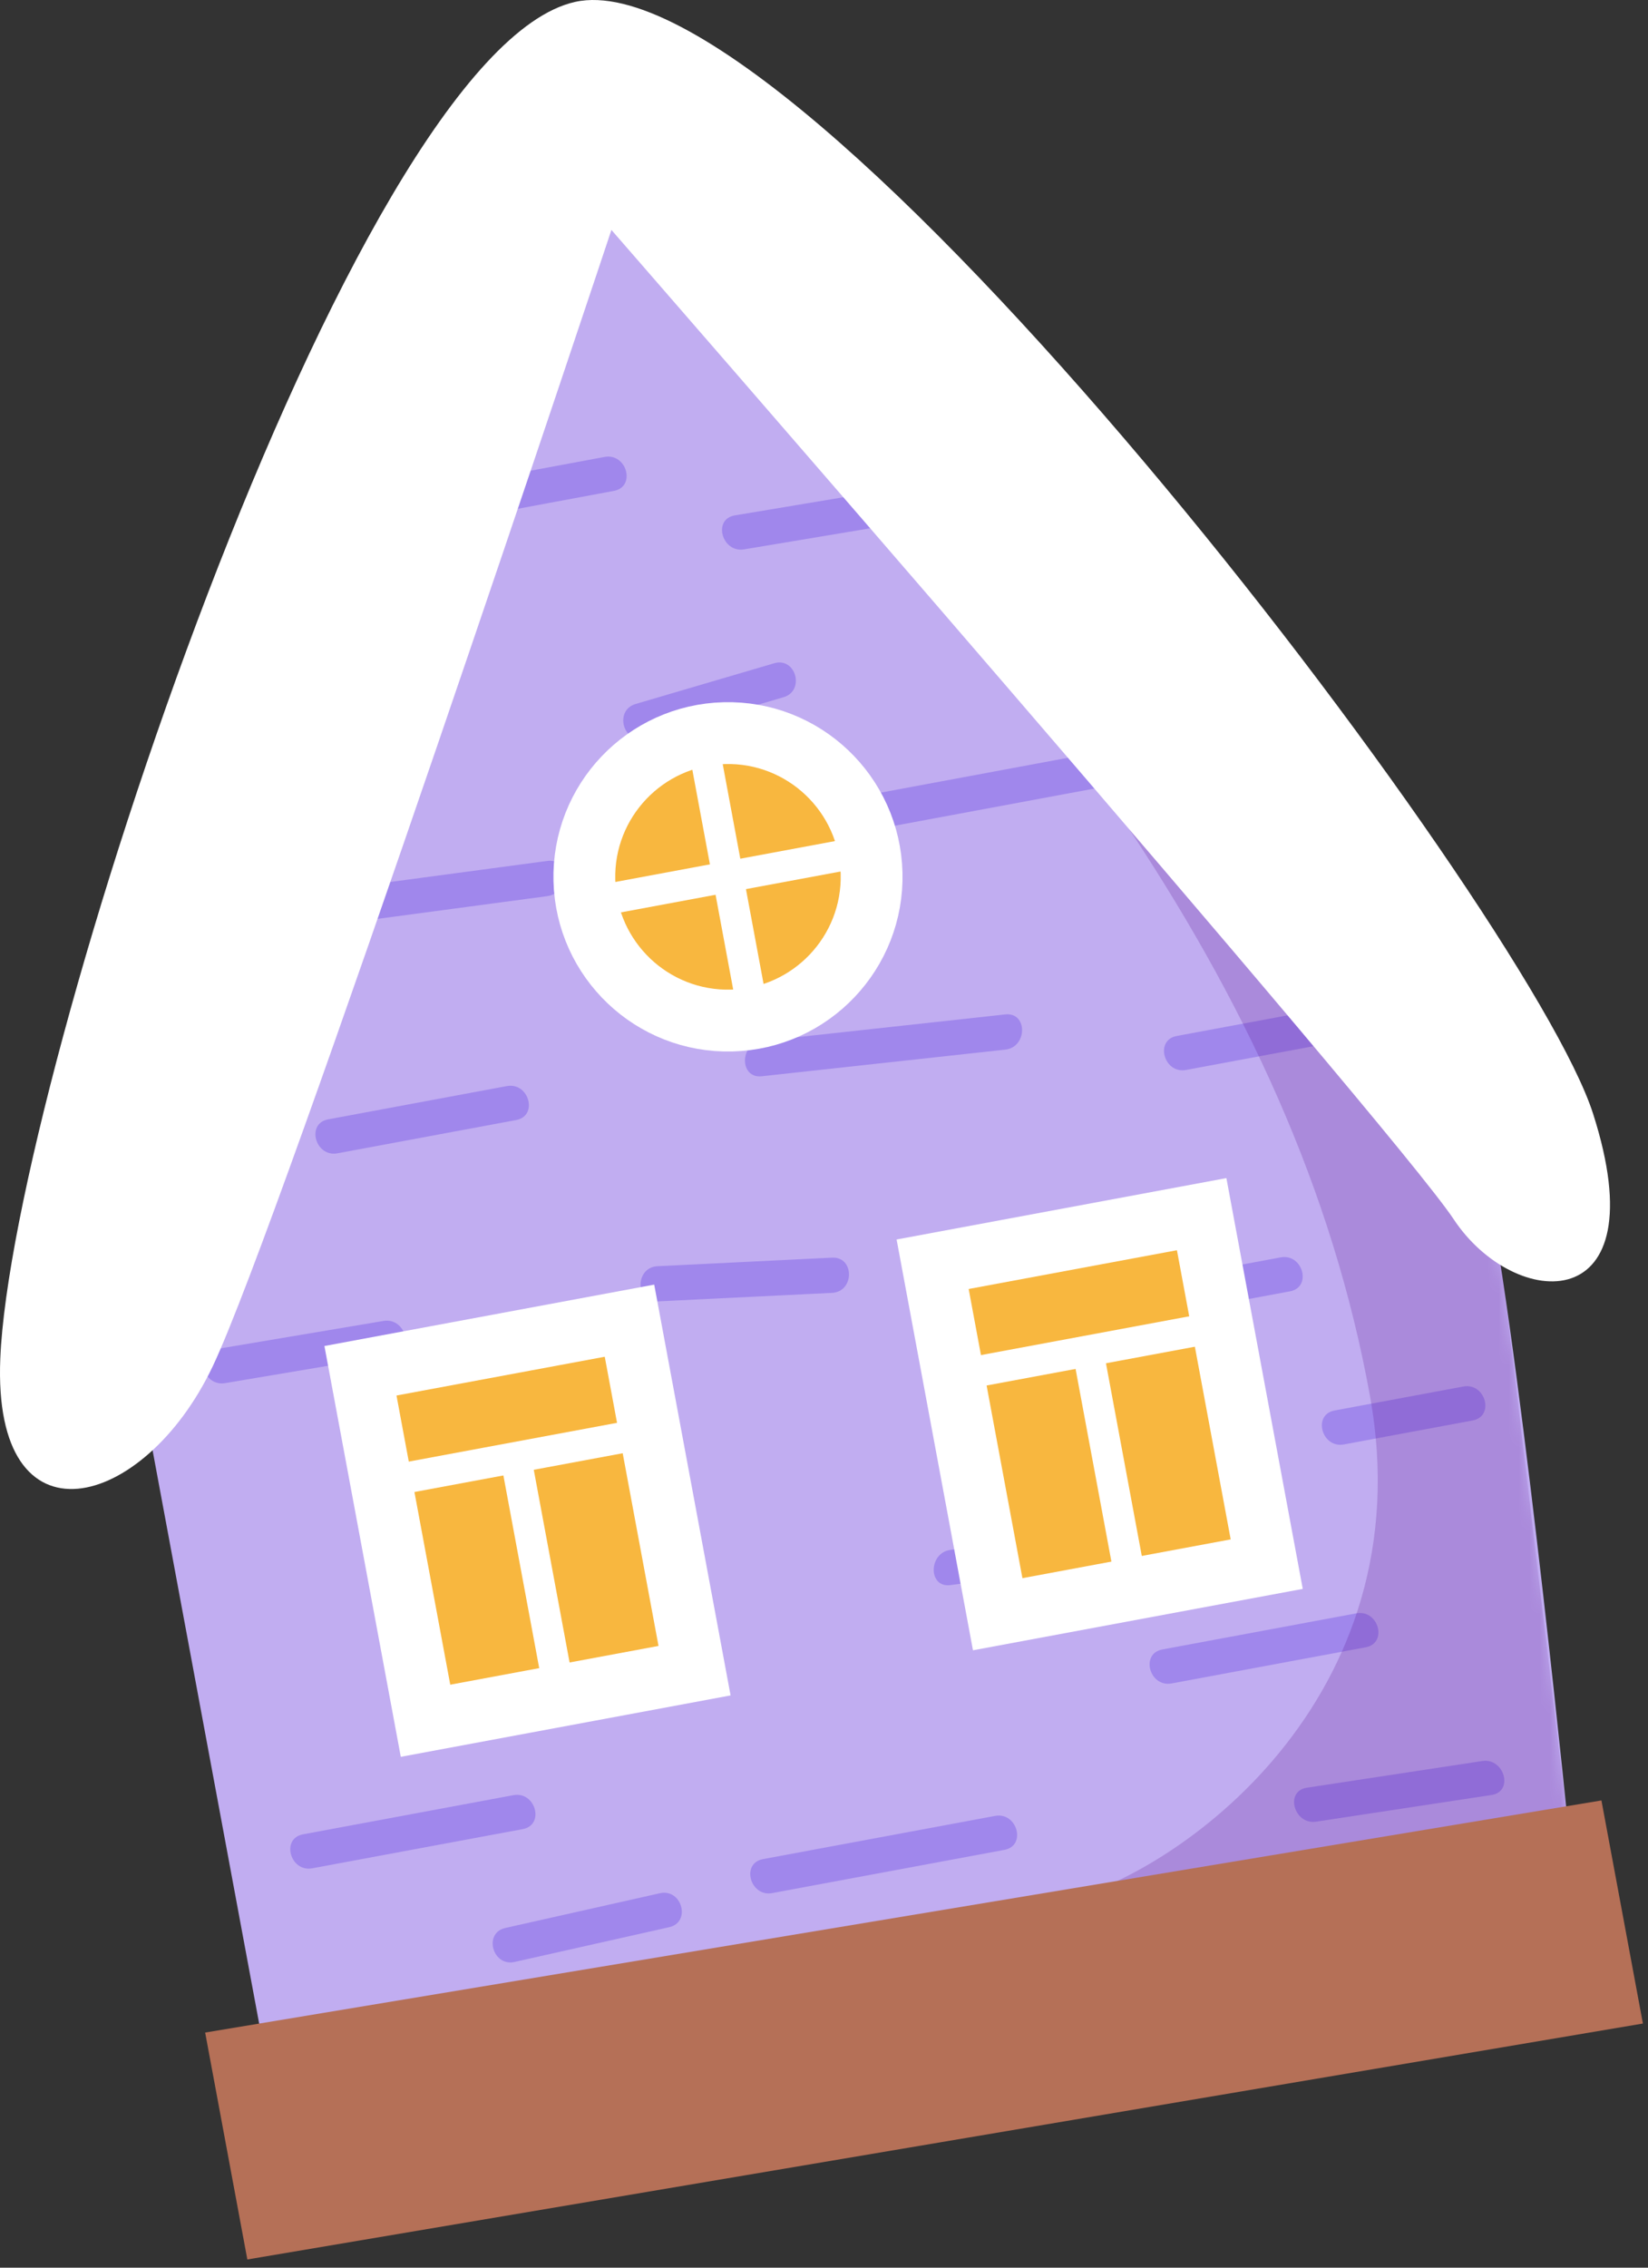
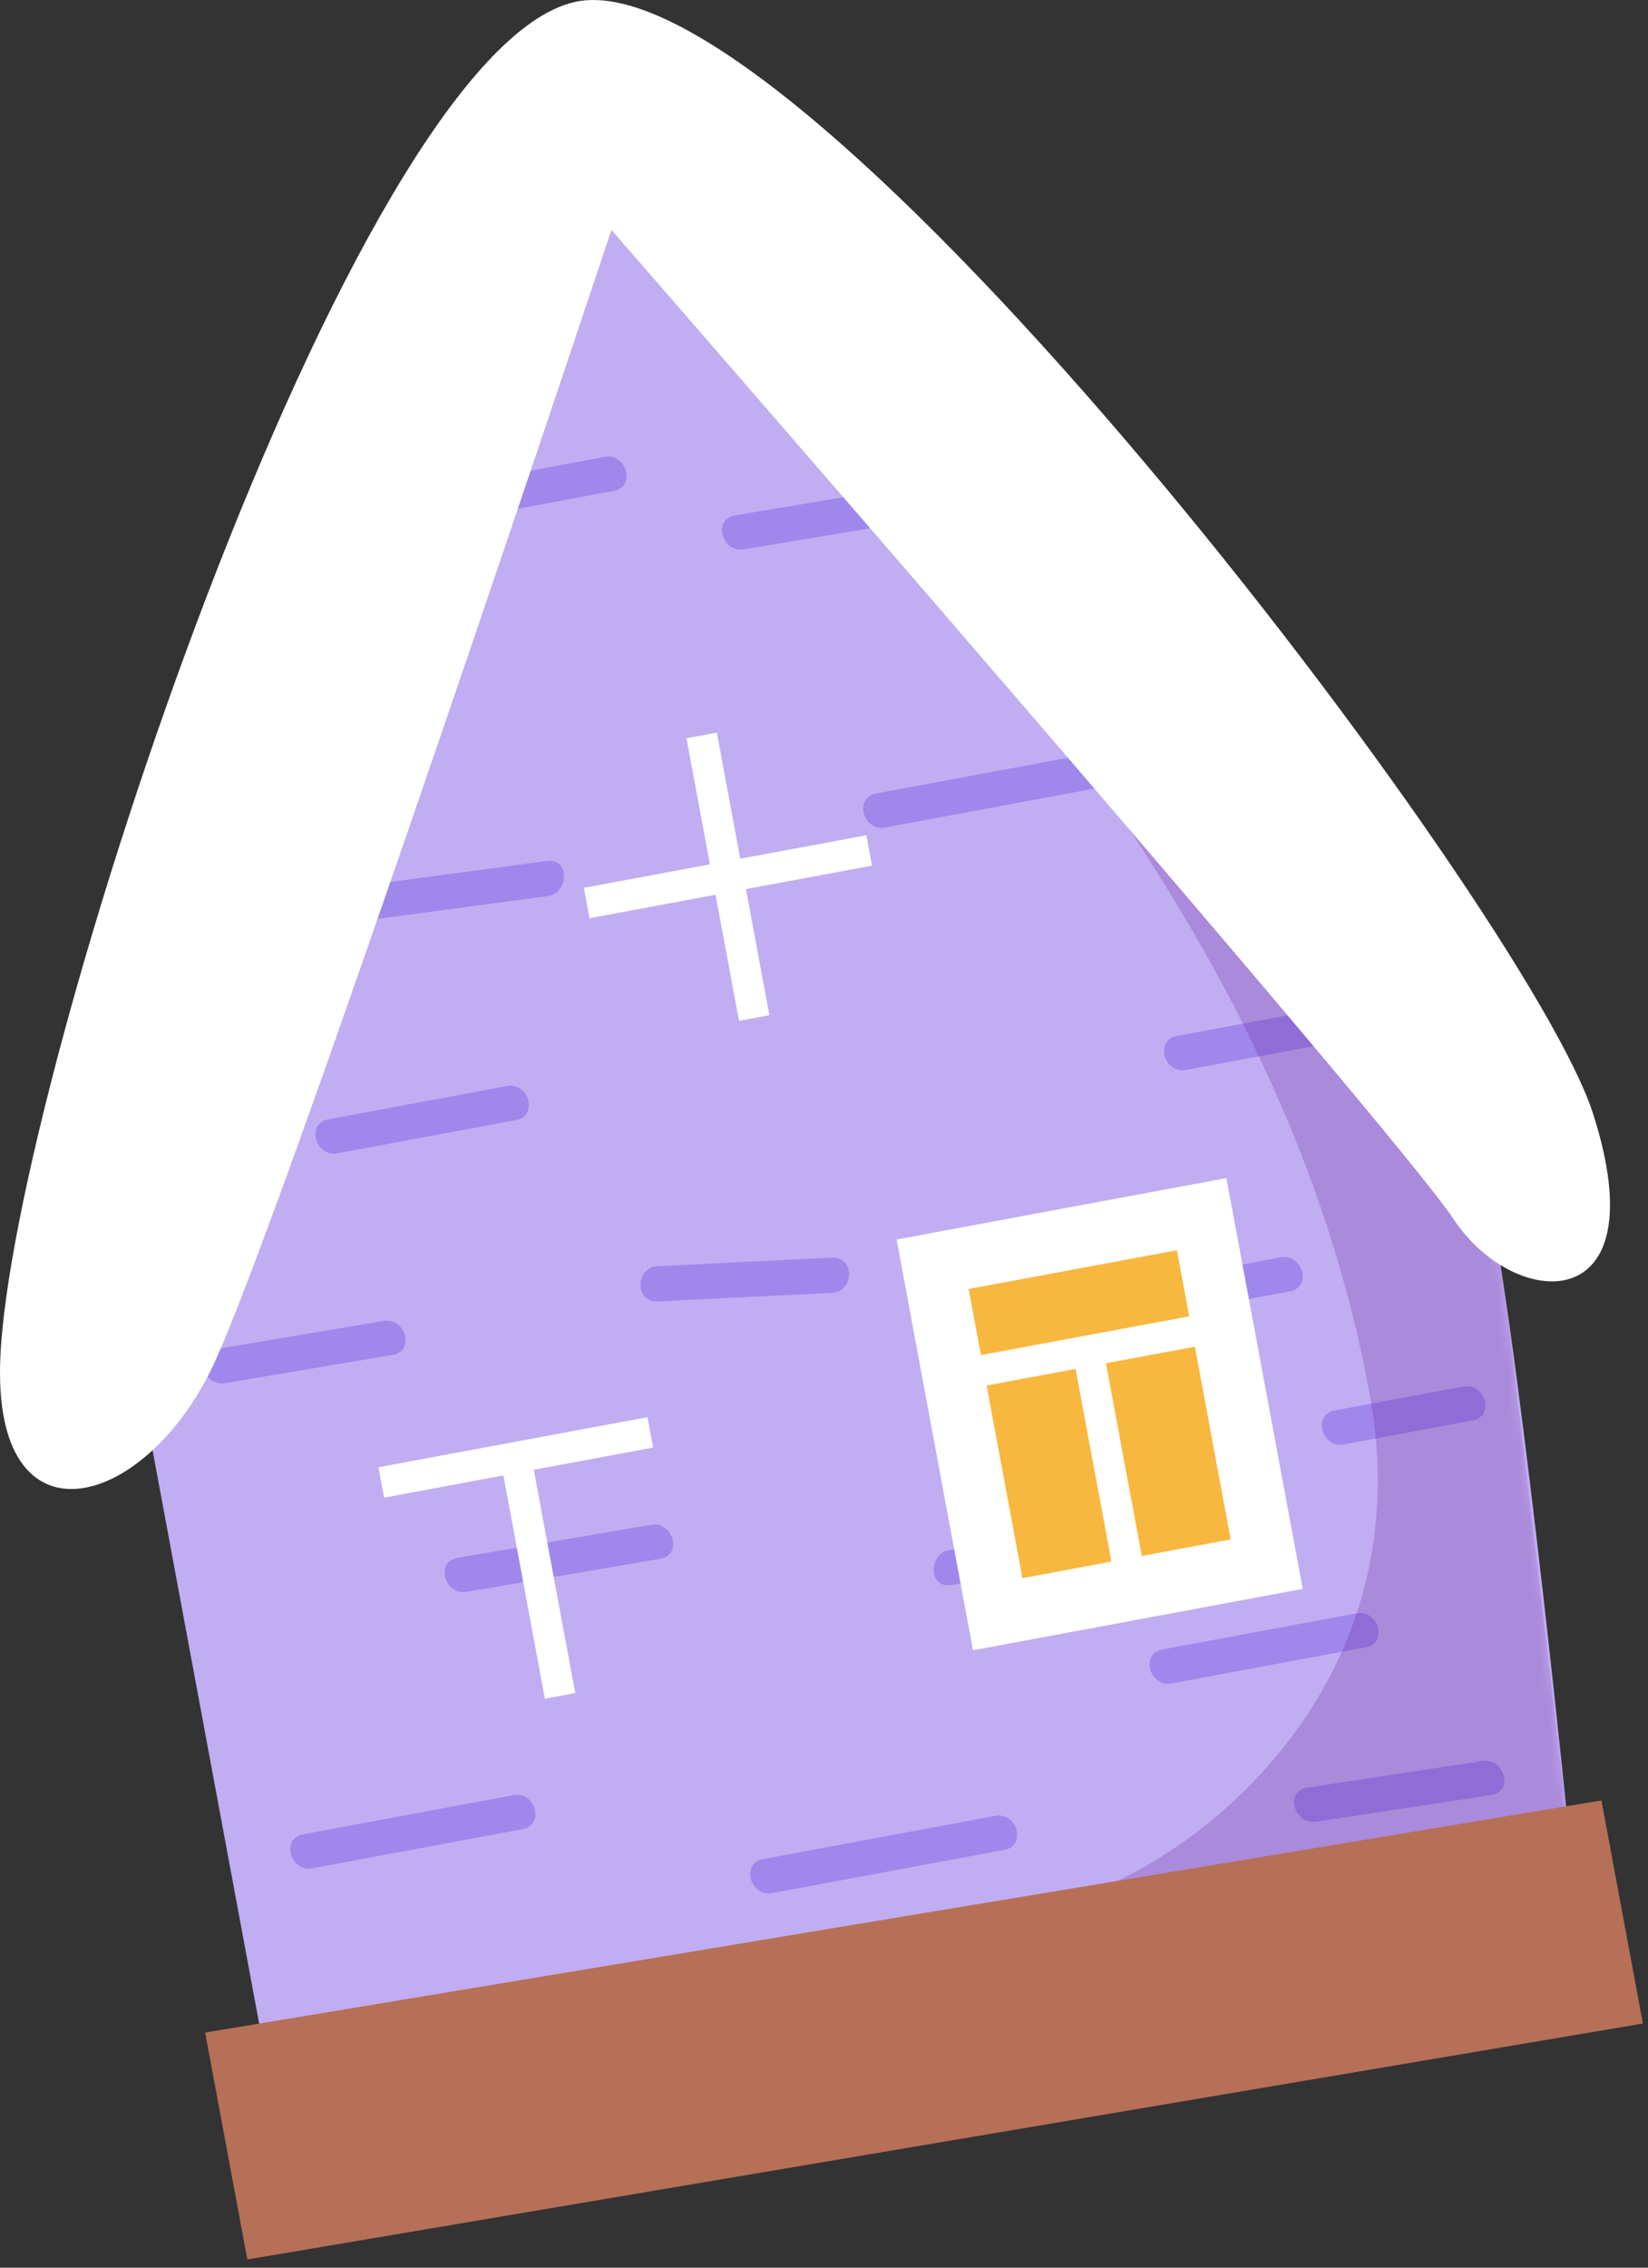
<svg xmlns="http://www.w3.org/2000/svg" width="160" height="220" viewBox="0 0 160 220" fill="none">
  <rect x="0" y="0" width="160" height="220" fill="#333333" stroke="none" />
  <path d="M12.924 130.546L25.628 198.83L152.442 179.098C152.442 179.098 148.052 134.747 144.511 115.717C140.971 96.687 80.281 15.326 58.552 14.735C36.823 14.145 13.523 119.239 12.924 130.546Z" fill="#C1ADF1" />
  <mask id="mask0_3002_1905" style="mask-type:luminance" maskUnits="userSpaceOnUse" x="12" y="14" width="141" height="185">
    <path d="M12.924 130.546L25.628 198.83L152.442 179.098C152.442 179.098 148.052 134.747 144.511 115.717C140.971 96.687 80.281 15.326 58.552 14.735C36.823 14.145 13.523 119.239 12.924 130.546Z" fill="white" />
  </mask>
  <g mask="url(#mask0_3002_1905)">
    <path d="M74.98 183.659C82.492 182.261 90.005 180.863 97.518 179.466C99.676 179.064 98.762 175.772 96.61 176.172C89.097 177.569 81.584 178.967 74.071 180.365C71.913 180.767 72.827 184.06 74.98 183.659Z" fill="#A087EC" />
  </g>
  <mask id="mask1_3002_1905" style="mask-type:luminance" maskUnits="userSpaceOnUse" x="12" y="14" width="141" height="185">
    <path d="M12.924 130.546L25.628 198.83L152.442 179.098C152.442 179.098 148.052 134.747 144.511 115.717C140.971 96.687 80.281 15.326 58.552 14.735C36.823 14.145 13.523 119.239 12.924 130.546Z" fill="white" />
  </mask>
  <g mask="url(#mask1_3002_1905)">
    <path d="M113.752 163.32C120.033 162.152 126.314 160.983 132.595 159.814C134.753 159.413 133.839 156.12 131.687 156.52C125.406 157.689 119.125 158.857 112.844 160.026C110.685 160.428 111.599 163.721 113.752 163.32Z" fill="#A087EC" />
  </g>
  <mask id="mask2_3002_1905" style="mask-type:luminance" maskUnits="userSpaceOnUse" x="12" y="14" width="141" height="185">
    <path d="M12.924 130.546L25.628 198.83L152.442 179.098C152.442 179.098 148.052 134.747 144.511 115.717C140.971 96.687 80.281 15.326 58.552 14.735C36.823 14.145 13.523 119.239 12.924 130.546Z" fill="white" />
  </mask>
  <g mask="url(#mask2_3002_1905)">
    <path d="M130.478 140.134C134.645 139.359 138.811 138.584 142.978 137.809C145.136 137.407 144.222 134.114 142.07 134.515C137.903 135.29 133.737 136.065 129.57 136.84C127.411 137.242 128.325 140.535 130.478 140.134Z" fill="#A087EC" />
  </g>
  <mask id="mask3_3002_1905" style="mask-type:luminance" maskUnits="userSpaceOnUse" x="12" y="14" width="141" height="185">
    <path d="M12.924 130.546L25.628 198.83L152.442 179.098C152.442 179.098 148.052 134.747 144.511 115.717C140.971 96.687 80.281 15.326 58.552 14.735C36.823 14.145 13.523 119.239 12.924 130.546Z" fill="white" />
  </mask>
  <g mask="url(#mask3_3002_1905)">
    <path d="M92.274 153.78C97.15 153.131 102.026 152.481 106.902 151.831C109.05 151.545 109.078 148.126 106.902 148.415C102.026 149.065 97.15 149.715 92.274 150.365C90.126 150.651 90.098 154.071 92.274 153.78Z" fill="#A087EC" />
  </g>
  <mask id="mask4_3002_1905" style="mask-type:luminance" maskUnits="userSpaceOnUse" x="12" y="14" width="141" height="185">
    <path d="M12.924 130.546L25.628 198.83L152.442 179.098C152.442 179.098 148.052 134.747 144.511 115.717C140.971 96.687 80.281 15.326 58.552 14.735C36.823 14.145 13.523 119.239 12.924 130.546Z" fill="white" />
  </mask>
  <g mask="url(#mask4_3002_1905)">
    <path d="M108.788 128.341C114.273 127.321 119.758 126.3 125.243 125.28C127.401 124.878 126.487 121.586 124.335 121.986C118.85 123.006 113.365 124.027 107.88 125.047C105.722 125.448 106.636 128.741 108.788 128.341Z" fill="#A087EC" />
  </g>
  <mask id="mask5_3002_1905" style="mask-type:luminance" maskUnits="userSpaceOnUse" x="12" y="14" width="141" height="185">
    <path d="M12.924 130.546L25.628 198.83L152.442 179.098C152.442 179.098 148.052 134.747 144.511 115.717C140.971 96.687 80.281 15.326 58.552 14.735C36.823 14.145 13.523 119.239 12.924 130.546Z" fill="white" />
  </mask>
  <g mask="url(#mask5_3002_1905)">
    <path d="M115.15 103.802C119.959 102.907 124.769 102.012 129.578 101.117C131.737 100.716 130.822 97.423 128.67 97.823C123.861 98.718 119.051 99.613 114.242 100.508C112.083 100.909 112.997 104.202 115.15 103.802Z" fill="#A087EC" />
  </g>
  <mask id="mask6_3002_1905" style="mask-type:luminance" maskUnits="userSpaceOnUse" x="12" y="14" width="141" height="185">
    <path d="M12.924 130.546L25.628 198.83L152.442 179.098C152.442 179.098 148.052 134.747 144.511 115.717C140.971 96.687 80.281 15.326 58.552 14.735C36.823 14.145 13.523 119.239 12.924 130.546Z" fill="white" />
  </mask>
  <g mask="url(#mask6_3002_1905)">
    <path d="M63.835 126.257C69.483 125.981 75.132 125.705 80.78 125.429C82.968 125.322 82.981 121.906 80.78 122.013C75.132 122.289 69.483 122.565 63.835 122.842C61.647 122.949 61.634 126.365 63.835 126.257Z" fill="#A087EC" />
  </g>
  <mask id="mask7_3002_1905" style="mask-type:luminance" maskUnits="userSpaceOnUse" x="12" y="14" width="141" height="185">
    <path d="M12.924 130.546L25.628 198.83L152.442 179.098C152.442 179.098 148.052 134.747 144.511 115.717C140.971 96.687 80.281 15.326 58.552 14.735C36.823 14.145 13.523 119.239 12.924 130.546Z" fill="white" />
  </mask>
  <g mask="url(#mask7_3002_1905)">
-     <path d="M73.957 104.415C81.838 103.554 89.719 102.693 97.6 101.831C99.762 101.595 99.787 98.176 97.6 98.415C89.719 99.277 81.838 100.138 73.957 100.999C71.795 101.236 71.771 104.654 73.957 104.415Z" fill="#A087EC" />
-   </g>
+     </g>
  <mask id="mask8_3002_1905" style="mask-type:luminance" maskUnits="userSpaceOnUse" x="12" y="14" width="141" height="185">
    <path d="M12.924 130.546L25.628 198.83L152.442 179.098C152.442 179.098 148.052 134.747 144.511 115.717C140.971 96.687 80.281 15.326 58.552 14.735C36.823 14.145 13.523 119.239 12.924 130.546Z" fill="white" />
  </mask>
  <g mask="url(#mask8_3002_1905)">
    <path d="M30.323 181.254C37.133 179.988 43.942 178.72 50.752 177.454C52.91 177.052 51.996 173.759 49.844 174.16C43.034 175.426 36.224 176.694 29.415 177.96C27.257 178.362 28.17 181.655 30.323 181.254Z" fill="#A087EC" />
  </g>
  <mask id="mask9_3002_1905" style="mask-type:luminance" maskUnits="userSpaceOnUse" x="12" y="14" width="141" height="185">
    <path d="M12.924 130.546L25.628 198.83L152.442 179.098C152.442 179.098 148.052 134.747 144.511 115.717C140.971 96.687 80.281 15.326 58.552 14.735C36.823 14.145 13.523 119.239 12.924 130.546Z" fill="white" />
  </mask>
  <g mask="url(#mask9_3002_1905)">
    <path d="M45.312 154.434C51.579 153.364 57.847 152.295 64.114 151.225C66.276 150.856 65.359 147.564 63.206 147.931C56.938 149.001 50.671 150.07 44.404 151.14C42.241 151.509 43.158 154.801 45.312 154.434Z" fill="#A087EC" />
  </g>
  <mask id="mask10_3002_1905" style="mask-type:luminance" maskUnits="userSpaceOnUse" x="12" y="14" width="141" height="185">
    <path d="M12.924 130.546L25.628 198.83L152.442 179.098C152.442 179.098 148.052 134.747 144.511 115.717C140.971 96.687 80.281 15.326 58.552 14.735C36.823 14.145 13.523 119.239 12.924 130.546Z" fill="white" />
  </mask>
  <g mask="url(#mask10_3002_1905)">
    <path d="M21.856 134.186C27.284 133.273 32.712 132.36 38.139 131.446C40.302 131.083 39.385 127.79 37.231 128.152C31.804 129.065 26.376 129.979 20.948 130.892C18.785 131.257 19.702 134.549 21.856 134.186Z" fill="#A087EC" />
  </g>
  <mask id="mask11_3002_1905" style="mask-type:luminance" maskUnits="userSpaceOnUse" x="12" y="14" width="141" height="185">
    <path d="M12.924 130.546L25.628 198.83L152.442 179.098C152.442 179.098 148.052 134.747 144.511 115.717C140.971 96.687 80.281 15.326 58.552 14.735C36.823 14.145 13.523 119.239 12.924 130.546Z" fill="white" />
  </mask>
  <g mask="url(#mask11_3002_1905)">
    <path d="M32.764 111.89C38.548 110.814 44.331 109.738 50.115 108.662C52.273 108.26 51.359 104.967 49.207 105.368C43.423 106.444 37.64 107.52 31.856 108.596C29.698 108.998 30.611 112.29 32.764 111.89Z" fill="#A087EC" />
  </g>
  <mask id="mask12_3002_1905" style="mask-type:luminance" maskUnits="userSpaceOnUse" x="12" y="14" width="141" height="185">
    <path d="M12.924 130.546L25.628 198.83L152.442 179.098C152.442 179.098 148.052 134.747 144.511 115.717C140.971 96.687 80.281 15.326 58.552 14.735C36.823 14.145 13.523 119.239 12.924 130.546Z" fill="white" />
  </mask>
  <g mask="url(#mask12_3002_1905)">
-     <path d="M62.617 71.592C67.101 70.275 71.586 68.958 76.07 67.641C78.174 67.022 77.278 63.725 75.162 64.347C70.678 65.664 66.193 66.981 61.709 68.298C59.605 68.916 60.501 72.215 62.617 71.592Z" fill="#A087EC" />
-   </g>
+     </g>
  <mask id="mask13_3002_1905" style="mask-type:luminance" maskUnits="userSpaceOnUse" x="12" y="14" width="141" height="185">
    <path d="M12.924 130.546L25.628 198.83L152.442 179.098C152.442 179.098 148.052 134.747 144.511 115.717C140.971 96.687 80.281 15.326 58.552 14.735C36.823 14.145 13.523 119.239 12.924 130.546Z" fill="white" />
  </mask>
  <g mask="url(#mask13_3002_1905)">
    <path d="M36.468 89.172C42.024 88.428 47.58 87.684 53.136 86.94C55.283 86.652 55.312 83.233 53.136 83.524C47.58 84.268 42.024 85.012 36.468 85.756C34.322 86.044 34.293 89.464 36.468 89.172Z" fill="#A087EC" />
  </g>
  <mask id="mask14_3002_1905" style="mask-type:luminance" maskUnits="userSpaceOnUse" x="12" y="14" width="141" height="185">
    <path d="M12.924 130.546L25.628 198.83L152.442 179.098C152.442 179.098 148.052 134.747 144.511 115.717C140.971 96.687 80.281 15.326 58.552 14.735C36.823 14.145 13.523 119.239 12.924 130.546Z" fill="white" />
  </mask>
  <g mask="url(#mask14_3002_1905)">
    <path d="M85.949 80.28C93.038 78.961 100.128 77.642 107.218 76.323C109.376 75.922 108.462 72.629 106.31 73.029C99.22 74.348 92.13 75.668 85.041 76.986C82.883 77.387 83.797 80.68 85.949 80.28Z" fill="#A087EC" />
  </g>
  <mask id="mask15_3002_1905" style="mask-type:luminance" maskUnits="userSpaceOnUse" x="12" y="14" width="141" height="185">
    <path d="M12.924 130.546L25.628 198.83L152.442 179.098C152.442 179.098 148.052 134.747 144.511 115.717C140.971 96.687 80.281 15.326 58.552 14.735C36.823 14.145 13.523 119.239 12.924 130.546Z" fill="white" />
  </mask>
  <g mask="url(#mask15_3002_1905)">
    <path d="M46.733 50.019C51.024 49.221 55.316 48.422 59.606 47.624C61.765 47.223 60.85 43.93 58.698 44.33C54.407 45.128 50.116 45.927 45.825 46.725C43.667 47.127 44.581 50.42 46.733 50.019Z" fill="#A087EC" />
  </g>
  <mask id="mask16_3002_1905" style="mask-type:luminance" maskUnits="userSpaceOnUse" x="12" y="14" width="141" height="185">
    <path d="M12.924 130.546L25.628 198.83L152.442 179.098C152.442 179.098 148.052 134.747 144.511 115.717C140.971 96.687 80.281 15.326 58.552 14.735C36.823 14.145 13.523 119.239 12.924 130.546Z" fill="white" />
  </mask>
  <g mask="url(#mask16_3002_1905)">
    <path d="M72.243 53.297C77.298 52.453 82.352 51.609 87.407 50.765C89.57 50.404 88.653 47.112 86.499 47.471C81.444 48.315 76.39 49.159 71.335 50.003C69.172 50.364 70.089 53.656 72.243 53.297Z" fill="#A087EC" />
  </g>
  <mask id="mask17_3002_1905" style="mask-type:luminance" maskUnits="userSpaceOnUse" x="12" y="14" width="141" height="185">
    <path d="M12.924 130.546L25.628 198.83L152.442 179.098C152.442 179.098 148.052 134.747 144.511 115.717C140.971 96.687 80.281 15.326 58.552 14.735C36.823 14.145 13.523 119.239 12.924 130.546Z" fill="white" />
  </mask>
  <g mask="url(#mask17_3002_1905)">
    <path d="M127.783 176.731C133.46 175.868 139.138 175.005 144.815 174.141C146.981 173.812 146.06 170.52 143.907 170.847C138.229 171.71 132.552 172.573 126.875 173.437C124.709 173.766 125.629 177.058 127.783 176.731Z" fill="#A087EC" />
  </g>
  <mask id="mask18_3002_1905" style="mask-type:luminance" maskUnits="userSpaceOnUse" x="12" y="14" width="141" height="185">
-     <path d="M12.924 130.546L25.628 198.83L152.442 179.098C152.442 179.098 148.052 134.747 144.511 115.717C140.971 96.687 80.281 15.326 58.552 14.735C36.823 14.145 13.523 119.239 12.924 130.546Z" fill="white" />
-   </mask>
+     </mask>
  <g mask="url(#mask18_3002_1905)">
    <path d="M49.965 190.34C54.967 189.216 59.97 188.092 64.973 186.968C67.117 186.487 66.209 183.193 64.065 183.674C59.062 184.798 54.06 185.922 49.056 187.045C46.913 187.528 47.82 190.822 49.965 190.34Z" fill="#A087EC" />
  </g>
  <mask id="mask19_3002_1905" style="mask-type:luminance" maskUnits="userSpaceOnUse" x="12" y="14" width="141" height="185">
    <path d="M12.924 130.546L25.628 198.83L152.442 179.098C152.442 179.098 148.052 134.747 144.511 115.717C140.971 96.687 80.281 15.326 58.552 14.735C36.823 14.145 13.523 119.239 12.924 130.546Z" fill="white" />
  </mask>
  <g mask="url(#mask19_3002_1905)">
    <path opacity="0.2" d="M133.002 135.408C125.793 95.604 99.131 61.842 60.143 22.181L106.827 59.263L145.825 122.963L152.031 175.415L102.645 184.596C102.164 184.706 101.703 184.791 101.265 184.852L102.645 184.596C114.388 181.916 138.322 164.777 133.002 135.408Z" fill="#520484" />
  </g>
  <path d="M0.029 131.787C1.151 104.668 33.969 5.025 55.844 0.183C77.721 -4.659 148.234 88.001 154.664 108.037C161.094 128.074 147.036 127.215 141.127 118.277C135.217 109.339 59.361 22.306 59.361 22.306C59.361 22.306 27.303 118.606 20.638 132.585C13.973 146.565 -0.743 150.461 0.029 131.787Z" fill="white" />
-   <path d="M71.032 99.009C78.732 98.814 84.815 92.413 84.62 84.714C84.424 77.014 78.023 70.931 70.324 71.126C62.624 71.322 56.541 77.722 56.736 85.422C56.932 93.122 63.333 99.205 71.032 99.009Z" fill="#F8B73F" stroke="white" stroke-width="6" stroke-miterlimit="10" />
  <path d="M68.123 71.347L73.224 98.769" stroke="white" stroke-width="3" stroke-miterlimit="10" />
  <path d="M56.962 87.608L84.384 82.507" stroke="white" stroke-width="3" stroke-miterlimit="10" />
-   <path d="M61.115 128.127L34.996 132.986L41.313 166.941L67.432 162.082L61.115 128.127Z" fill="#F8B73F" stroke="white" stroke-width="6" stroke-miterlimit="10" />
  <path d="M50.073 141.393L54.377 164.528" stroke="white" stroke-width="3" stroke-miterlimit="10" />
  <path d="M37.013 143.822L63.133 138.963" stroke="white" stroke-width="3" stroke-miterlimit="10" />
  <path d="M116.666 117.793L90.547 122.652L96.864 156.606L122.983 151.747L116.666 117.793Z" fill="#F8B73F" stroke="white" stroke-width="6" stroke-miterlimit="10" />
  <path d="M105.626 131.058L109.93 154.193" stroke="white" stroke-width="3" stroke-miterlimit="10" />
  <path d="M92.567 133.488L118.686 128.628" stroke="white" stroke-width="3" stroke-miterlimit="10" />
  <path d="M159.505 196.315L24.013 219.205L19.918 197.19L155.479 174.672L159.505 196.315Z" fill="#B57057" />
</svg>